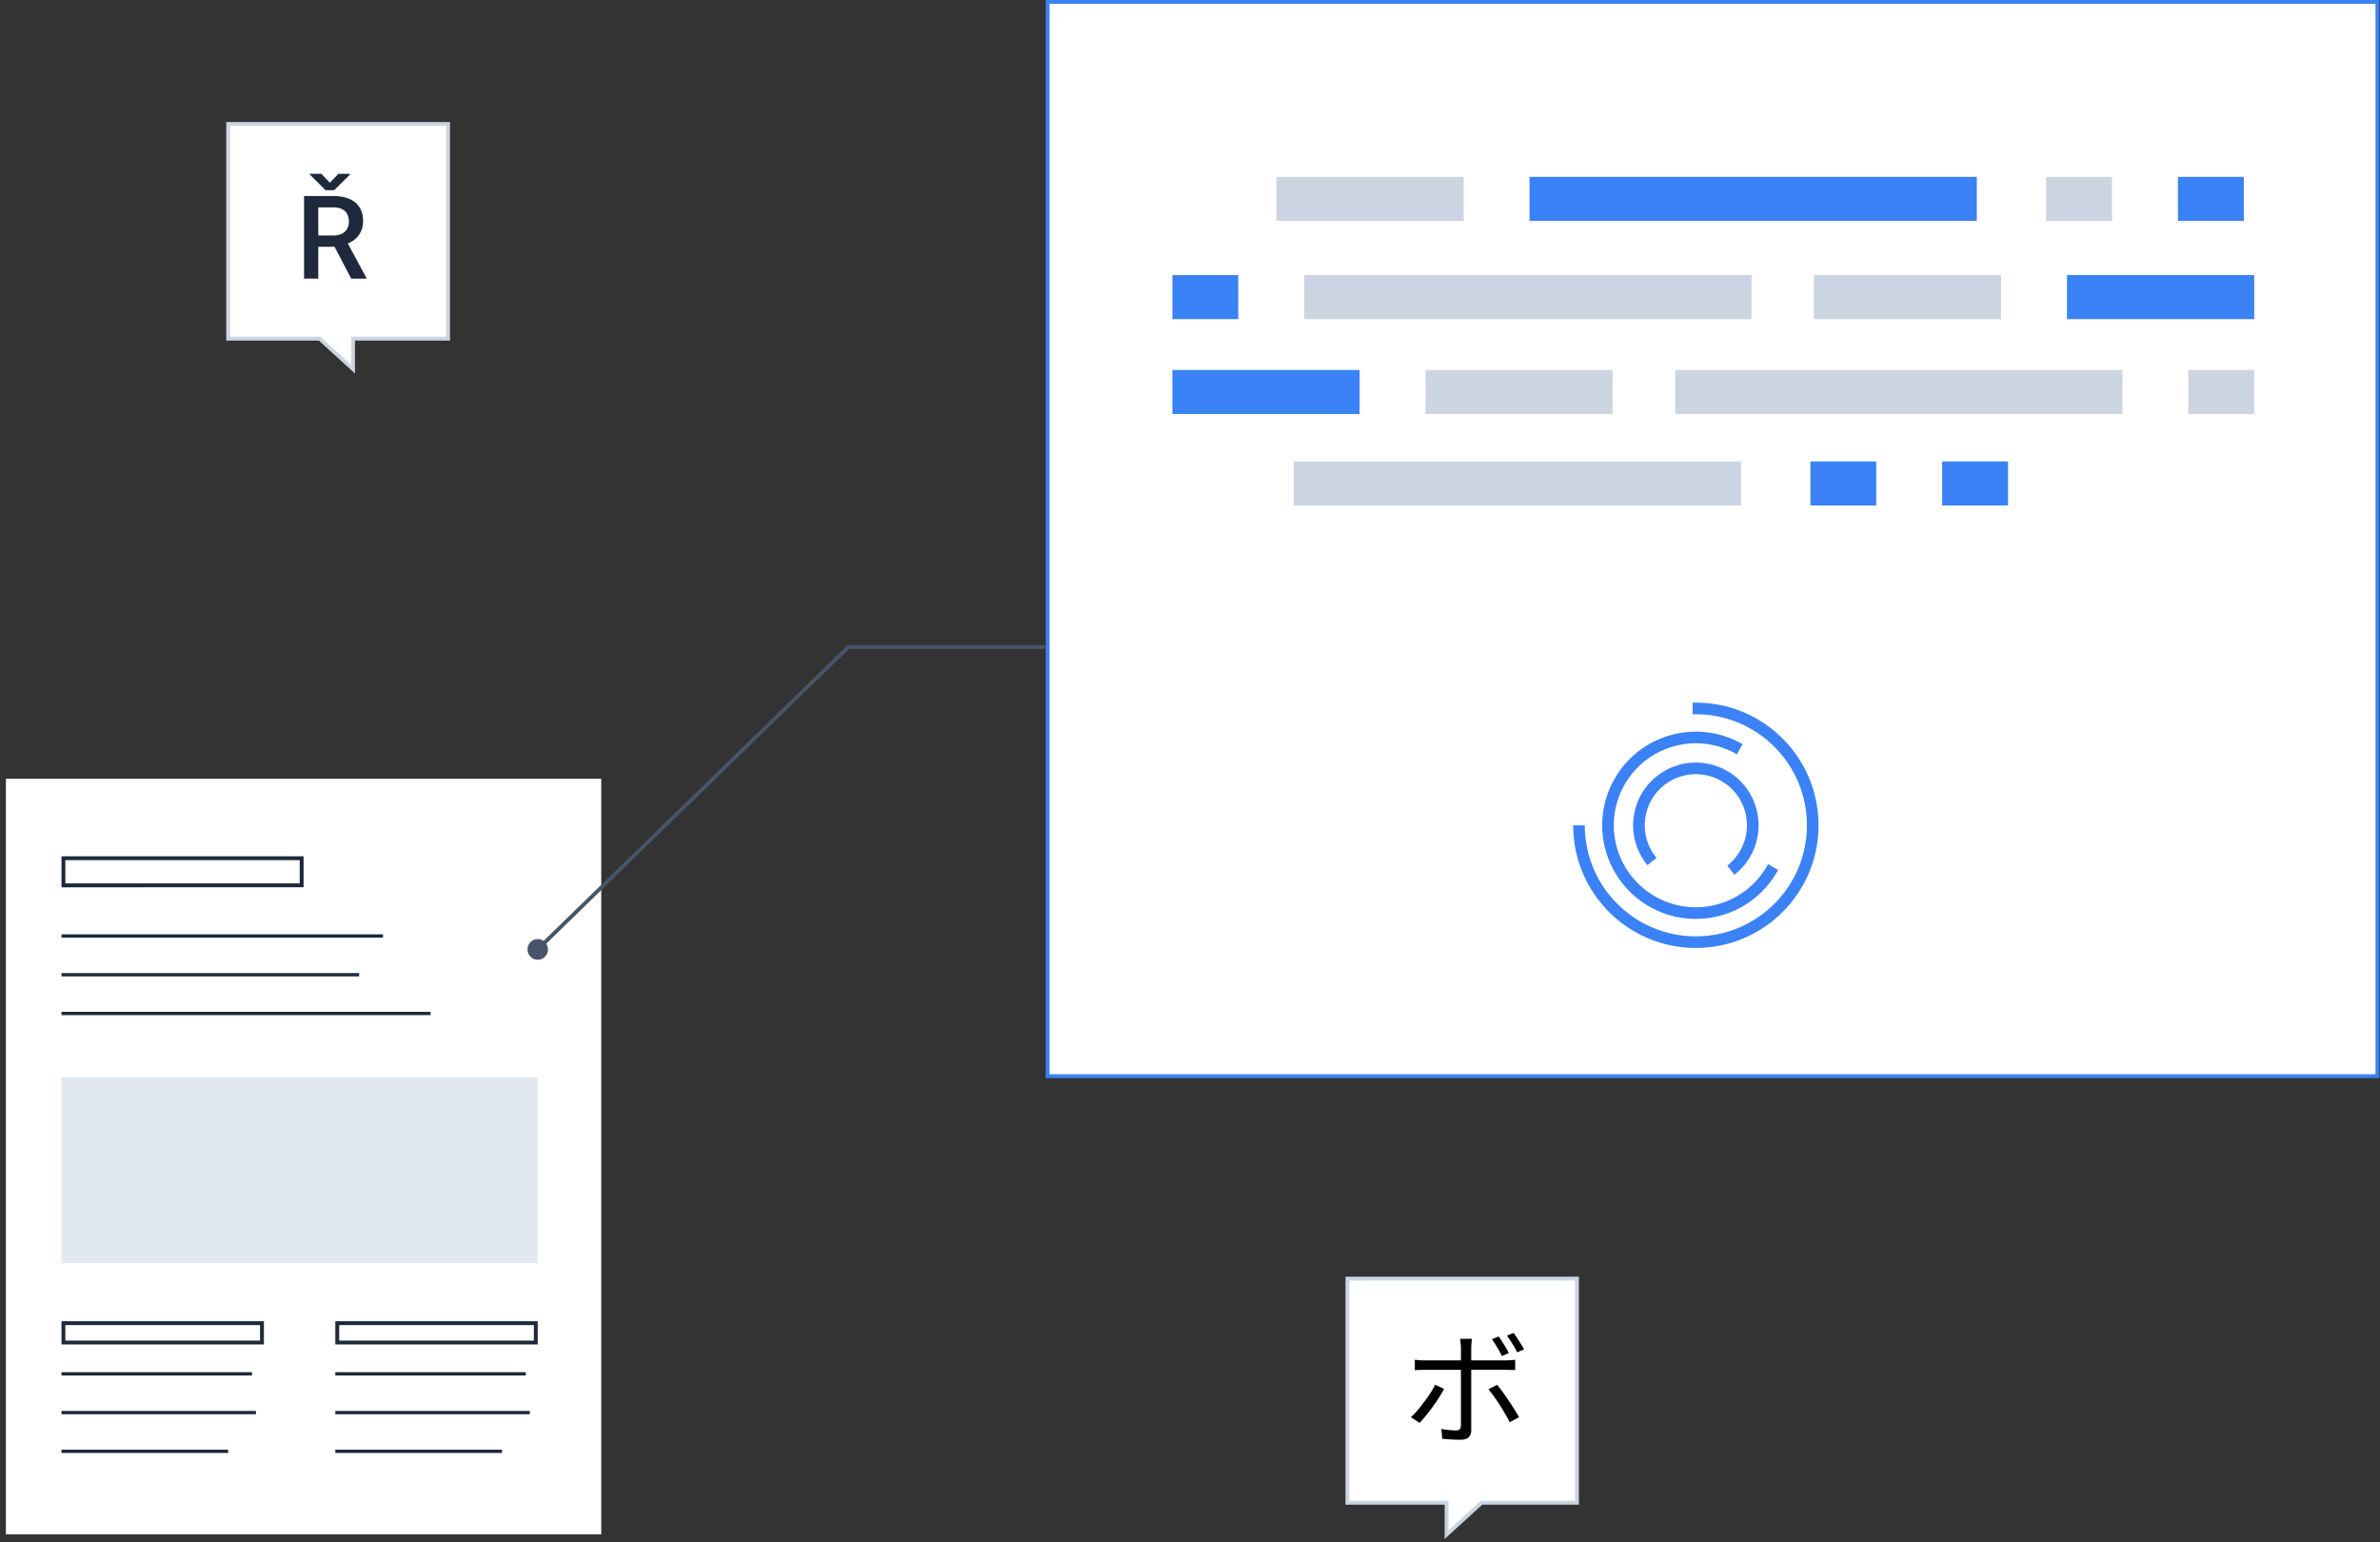
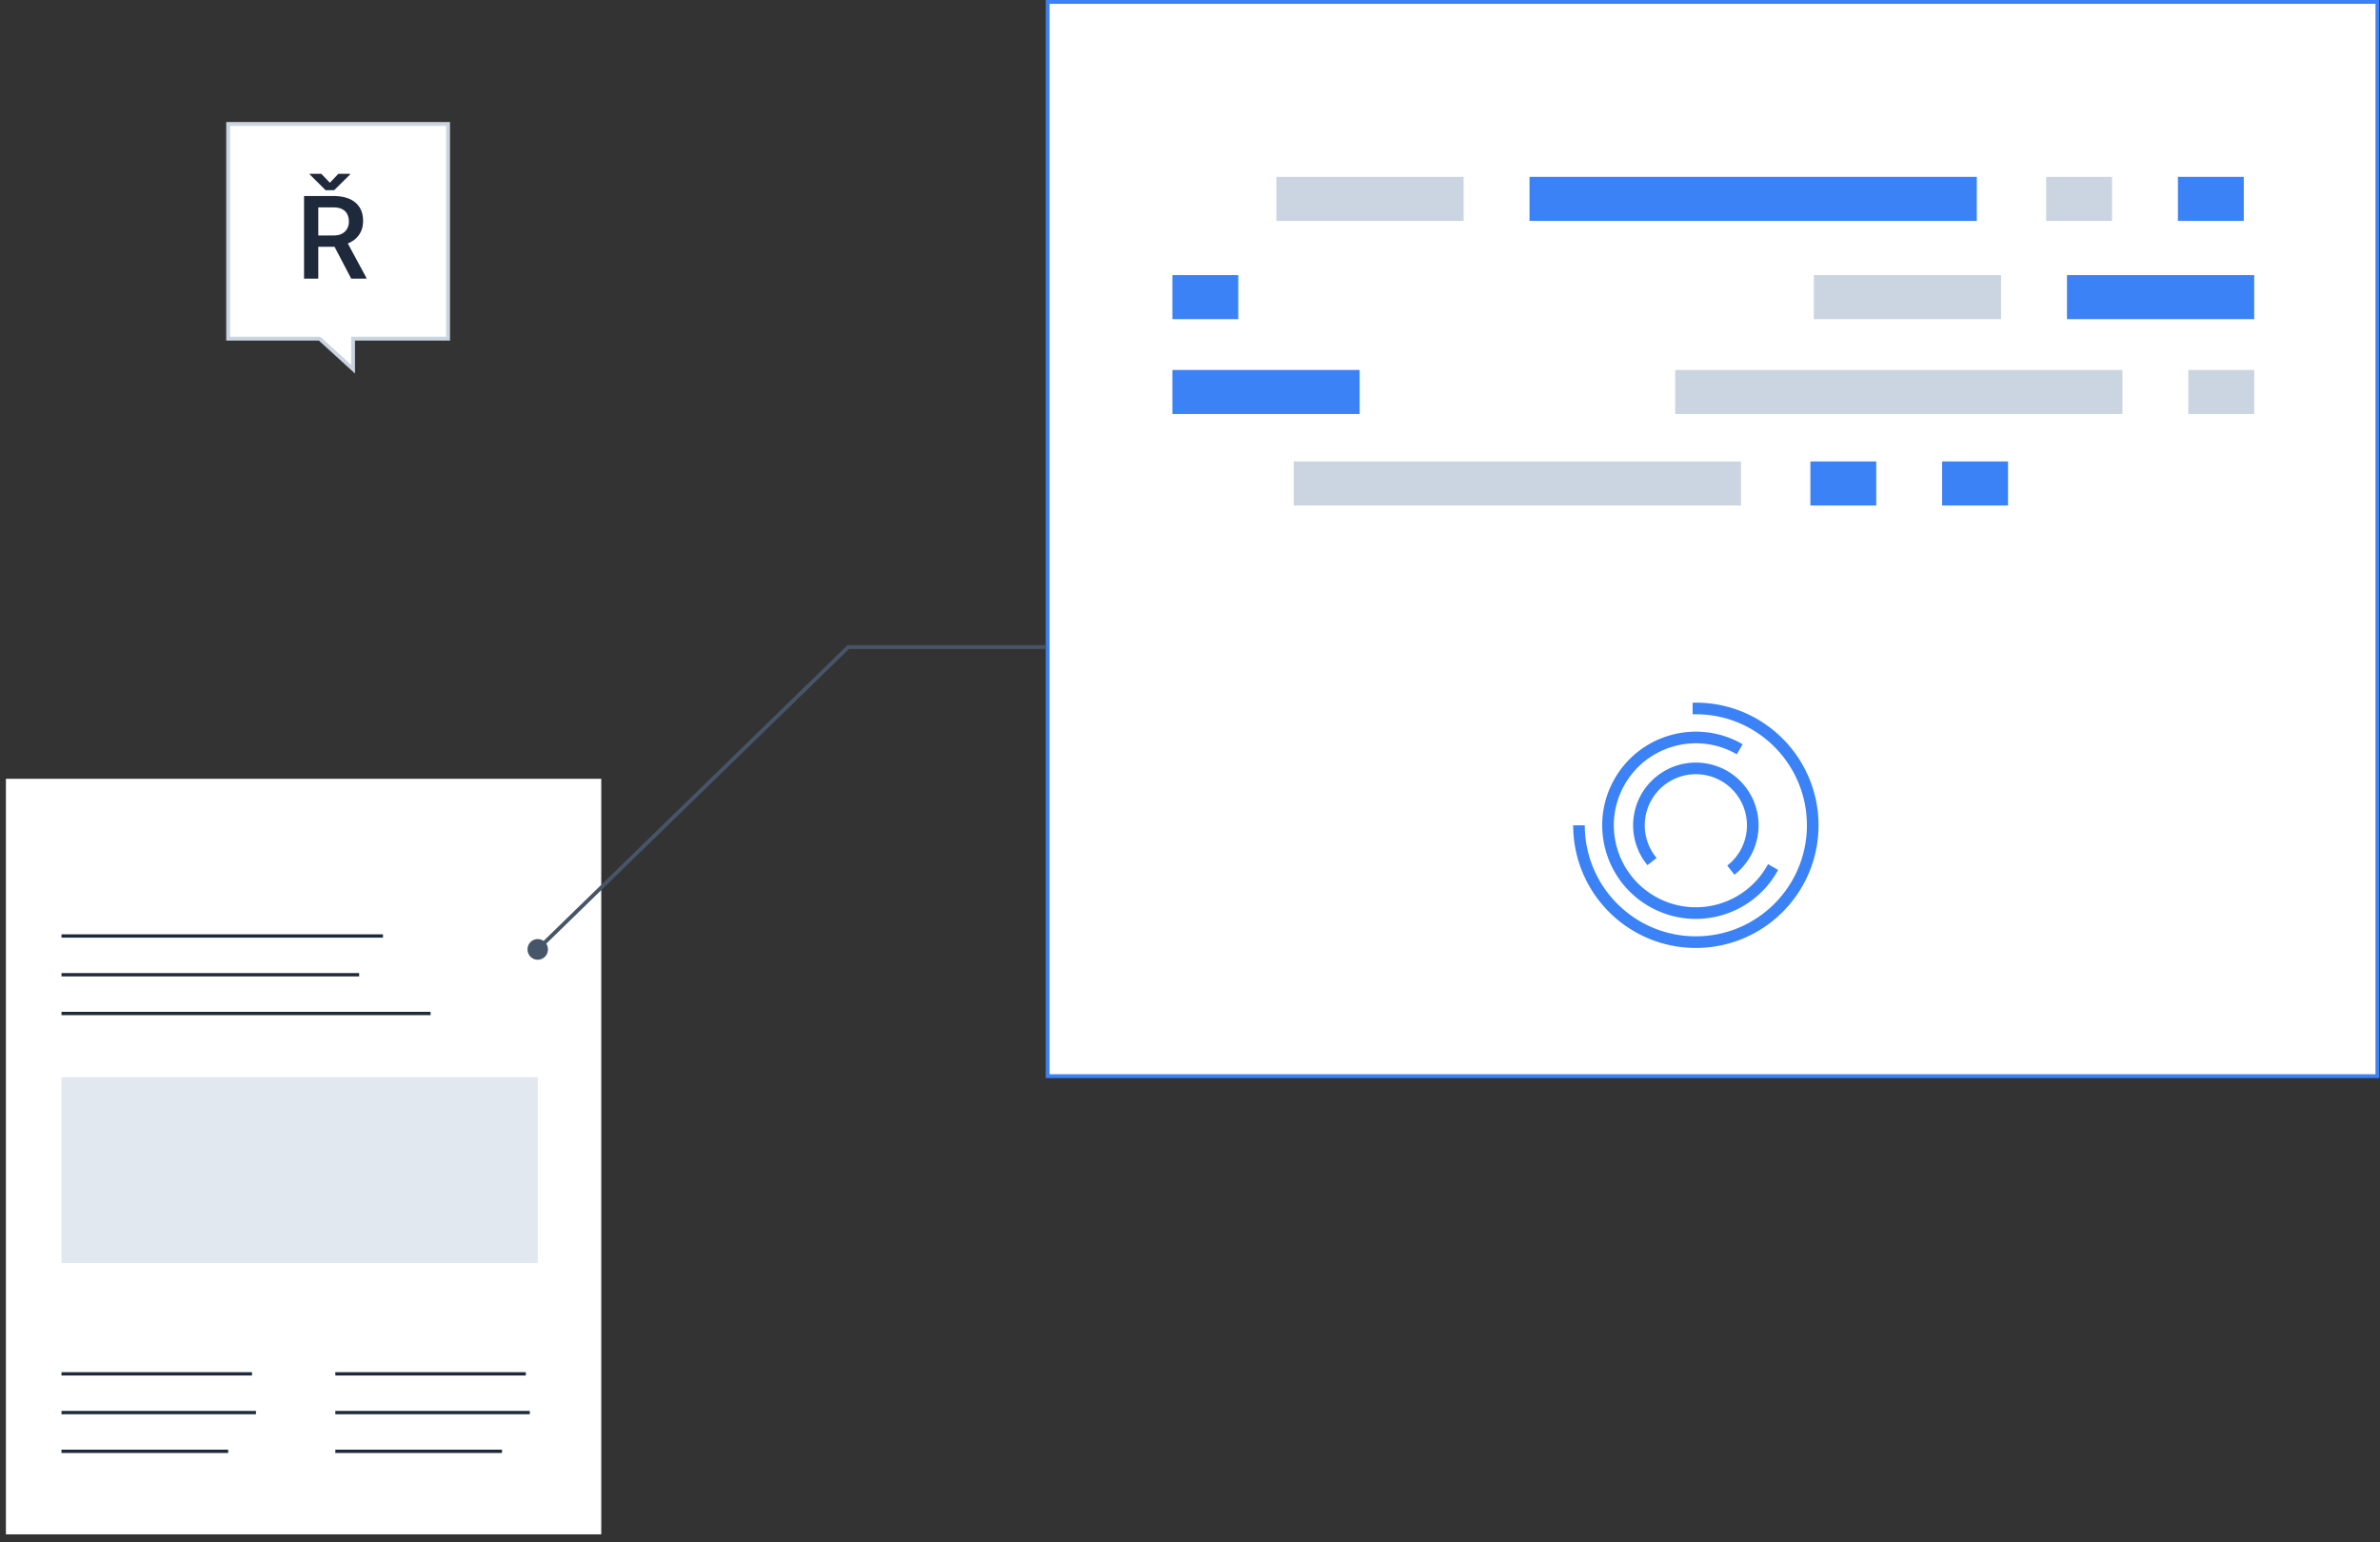
<svg xmlns="http://www.w3.org/2000/svg" width="361" height="234" fill="none">
  <rect width="100%" height="100%" fill="#333333" stroke="none" />
  <path fill="#fff" stroke="#3B82F6" stroke-width=".58" d="M158.913.29h201.694v162.968H158.913z" />
  <path fill="#CBD5E1" d="M222.006 26.831h-28.401v6.682h28.401V26.83ZM320.357 26.831h-9.993v6.682h9.993V26.83Z" />
  <path fill="#3B82F6" d="M340.34 26.831h-9.992v6.682h9.992V26.83ZM299.845 26.831H232v6.682h67.845V26.83ZM284.594 70.004h-9.992v6.681h9.992v-6.681ZM304.579 70.004h-9.993v6.681h9.993v-6.681Z" />
  <path fill="#CBD5E1" d="M264.081 70.004h-67.845v6.681h67.845v-6.681ZM303.526 41.736h-28.4v6.681h28.4v-6.68Z" />
  <path fill="#3B82F6" d="M341.92 41.736h-28.4v6.681h28.4v-6.68ZM187.822 41.736h-9.993v6.681h9.993v-6.68Z" />
-   <path fill="#CBD5E1" d="M265.66 41.736h-67.845v6.681h67.845v-6.68ZM216.222 62.808h28.4v-6.681h-28.4v6.681Z" />
  <path fill="#3B82F6" d="M177.83 62.808h28.4v-6.681h-28.4v6.681Z" />
  <path fill="#CBD5E1" d="M331.925 62.808h9.993v-6.681h-9.993v6.681ZM254.088 62.808h67.845v-6.681h-67.845v6.681Z" />
  <path fill="#3B82F6" fill-rule="evenodd" d="M238.621 125.2c0 5.1 2.052 9.721 5.375 13.082a18.552 18.552 0 0 0 13.232 5.525c10.276 0 18.606-8.331 18.606-18.607s-8.33-18.606-18.606-18.606c-.164 0-.327.002-.489.006v1.764c.162-.005.325-.007.489-.007 9.302 0 16.843 7.541 16.843 16.843s-7.541 16.843-16.843 16.843a16.786 16.786 0 0 1-11.978-5.001 16.785 16.785 0 0 1-4.866-11.842h-1.763Z" clip-rule="evenodd" />
  <path fill="#3B82F6" fill-rule="evenodd" d="M264.325 112.902a14.157 14.157 0 0 0-10.696-1.439 14.156 14.156 0 0 0-8.7 6.637c-3.922 6.792-1.595 15.476 5.197 19.397 6.792 3.921 15.476 1.594 19.397-5.197.063-.108.123-.217.183-.326l-1.528-.882c-.059.109-.12.218-.182.326-3.434 5.948-11.04 7.986-16.988 4.552-5.949-3.434-7.987-11.04-4.552-16.988 1.73-2.997 4.515-5 7.619-5.813a12.392 12.392 0 0 1 9.368 1.26l.882-1.527Z" clip-rule="evenodd" />
  <path fill="#3B82F6" fill-rule="evenodd" d="M263.079 132.701a9.48 9.48 0 0 0 3.584-6.28 9.489 9.489 0 0 0-1.933-7.071c-3.231-4.143-9.209-4.882-13.352-1.652-4.143 3.231-4.882 9.209-1.651 13.352.052.066.104.131.157.195l1.391-1.084a7.75 7.75 0 1 1 10.719 1.15l1.085 1.39Z" clip-rule="evenodd" />
  <path fill="#fff" d="M.896 118.146h90.301v114.62H.896z" />
  <path fill="#475569" d="M80.02 144.01a1.546 1.546 0 1 0 3.091 0 1.546 1.546 0 0 0-3.092 0Zm48.647-45.848v-.29h-.118l-.084.082.202.208Zm-46.9 46.055 47.103-45.848-.405-.415-47.102 45.848.405.415Zm46.9-45.765h29.955v-.58h-29.955v.58Z" />
-   <path fill="#fff" fill-rule="evenodd" d="M204.376 193.972h34.821v34H224.72l-5.297 4.827v-4.827h-15.047v-34Z" clip-rule="evenodd" />
-   <path fill="#CBD5E1" d="M239.197 193.972v-.294h.294v.294h-.294Zm-34.821 0h-.294v-.294h.294v.294Zm34.821 34h.294v.293h-.294v-.293Zm-14.477 0-.198-.218.084-.076h.114v.294Zm-5.297 4.827.197.217-.491.448v-.665h.294Zm0-4.827v-.294h.293v.294h-.293Zm-15.047 0v.293h-.294v-.293h.294Zm34.821-33.706h-34.821v-.588h34.821v.588Zm-.294 33.706v-34h.588v34h-.588Zm-14.183-.294h14.477v.587H224.72v-.587Zm-5.495 4.904 5.297-4.828.396.435-5.298 4.827-.395-.434Zm.491-4.61v4.827h-.587v-4.827h.587Zm-15.34-.294h15.047v.587h-15.047v-.587Zm.294-33.706v34h-.588v-34h.588Z" />
  <path fill="#fff" fill-rule="evenodd" d="M67.961 18.81h-33.35v32.563h13.865l5.074 4.624v-4.624h14.411V18.81Z" clip-rule="evenodd" />
  <path fill="#CBD5E1" d="M34.61 18.81v-.294h-.294v.294h.294Zm33.351 0h.294v-.294h-.294v.294Zm-33.35 32.563h-.294v.294h.293v-.294Zm13.865 0 .198-.217-.084-.077h-.114v.294Zm5.074 4.624-.198.217.492.448v-.665h-.294Zm0-4.624v-.294h-.294v.294h.294Zm14.411 0v.294h.294v-.294h-.294Zm-33.35-32.27h33.35v-.587h-33.35v.588Zm.293 32.27V18.81h-.588v32.563h.588Zm13.572-.294H34.61v.588h13.866v-.588Zm5.272 4.7-5.074-4.623-.395.434 5.073 4.624.396-.434Zm-.492-4.406v4.624h.588v-4.624h-.588Zm14.705-.294H53.55v.588h14.411v-.588Zm-.294-32.27v32.564h.588V18.81h-.588Z" />
  <path fill="#1E293B" d="M46.117 29.738h4.434c.953 0 1.765.144 2.437.43.672.288 1.185.713 1.541 1.275.362.557.543 1.246.543 2.067 0 .625-.115 1.176-.345 1.653-.23.476-.554.878-.973 1.205a4.704 4.704 0 0 1-1.498.75l-.654.318h-3.987l-.017-1.714h2.988c.516 0 .947-.091 1.291-.275.345-.184.603-.433.775-.75.178-.32.267-.682.267-1.084 0-.436-.086-.815-.258-1.137a1.664 1.664 0 0 0-.775-.749c-.35-.178-.795-.267-1.335-.267h-2.273v10.815h-2.16V29.738Zm7.155 12.537-2.944-5.631 2.264-.009 2.988 5.528v.112h-2.308Zm-4.529-15.903 1.292 1.352 1.283-1.352H53.1v.095l-2.41 2.385h-1.31l-2.402-2.394v-.086h1.765Z" />
-   <path stroke="#1E293B" stroke-width=".588" d="M9.62 130.196h36.135v4.115H9.62zM9.62 200.732h30.114v2.939H9.62zM51.156 200.732H81.27v2.939H51.156z" />
  <path stroke="#1E293B" stroke-width=".502" d="M9.326 141.995h48.763M9.326 208.416h28.896M50.862 208.416h28.896M9.326 147.873h45.151M9.326 214.294h29.498M50.862 214.294h29.499M9.326 153.751h55.987M9.326 220.171H34.61M50.862 220.171h25.285" />
  <path fill="#E2E8F0" d="M9.326 163.407h72.24v28.214H9.326z" />
-   <path fill="#000" d="M227.317 202.746c.244.326.514.734.809 1.223.296.477.54.909.733 1.298l-1.041.451c-.192-.388-.43-.821-.713-1.298a18.885 18.885 0 0 0-.809-1.26l1.021-.414Zm2.274-.545c.167.238.346.508.539.809.205.301.398.602.578.903.193.288.347.551.462.79l-1.04.451c-.206-.414-.45-.846-.732-1.298a13.995 13.995 0 0 0-.828-1.222l1.021-.433Zm-6.319.903a33.35 33.35 0 0 1-.058.376c-.013.163-.026.332-.038.508-.013.175-.02.332-.02.47v12.452c0 .501-.128.878-.385 1.128-.257.251-.681.377-1.271.377a25.619 25.619 0 0 1-1.869-.076c-.321-.025-.61-.043-.867-.056l-.135-1.505a15.6 15.6 0 0 0 1.233.17c.398.037.726.056.983.056.256 0 .443-.056.558-.169.116-.126.18-.308.193-.546v-11.85c0-.2-.019-.439-.058-.715a7.504 7.504 0 0 0-.077-.62h1.811Zm-8.669 3.179.79.075c.257.012.539.019.847.019H228.242c.231 0 .488-.007.771-.019.295-.025.565-.05.809-.075v1.561a16.064 16.064 0 0 0-.809-.019c-.27-.013-.521-.019-.752-.019H216.24c-.282 0-.565.006-.847.019-.27 0-.533.012-.79.038v-1.58Zm4.431 4.42c-.206.401-.463.84-.771 1.316-.295.477-.623.96-.982 1.449-.347.476-.694.921-1.041 1.335-.333.414-.635.765-.905 1.054l-1.329-.866c.321-.288.655-.633 1.002-1.034.346-.414.687-.847 1.021-1.298.346-.451.661-.897.944-1.336.282-.451.52-.871.712-1.26l1.349.64Zm8.052-.621c.257.301.533.658.829 1.072.308.414.616.859.924 1.336.321.464.617.915.886 1.354.27.426.501.809.694 1.147l-1.426.772c-.179-.377-.404-.79-.674-1.242a33.176 33.176 0 0 0-.828-1.373 21.815 21.815 0 0 0-.906-1.317 22.373 22.373 0 0 0-.809-1.072l1.31-.677Z" />
</svg>